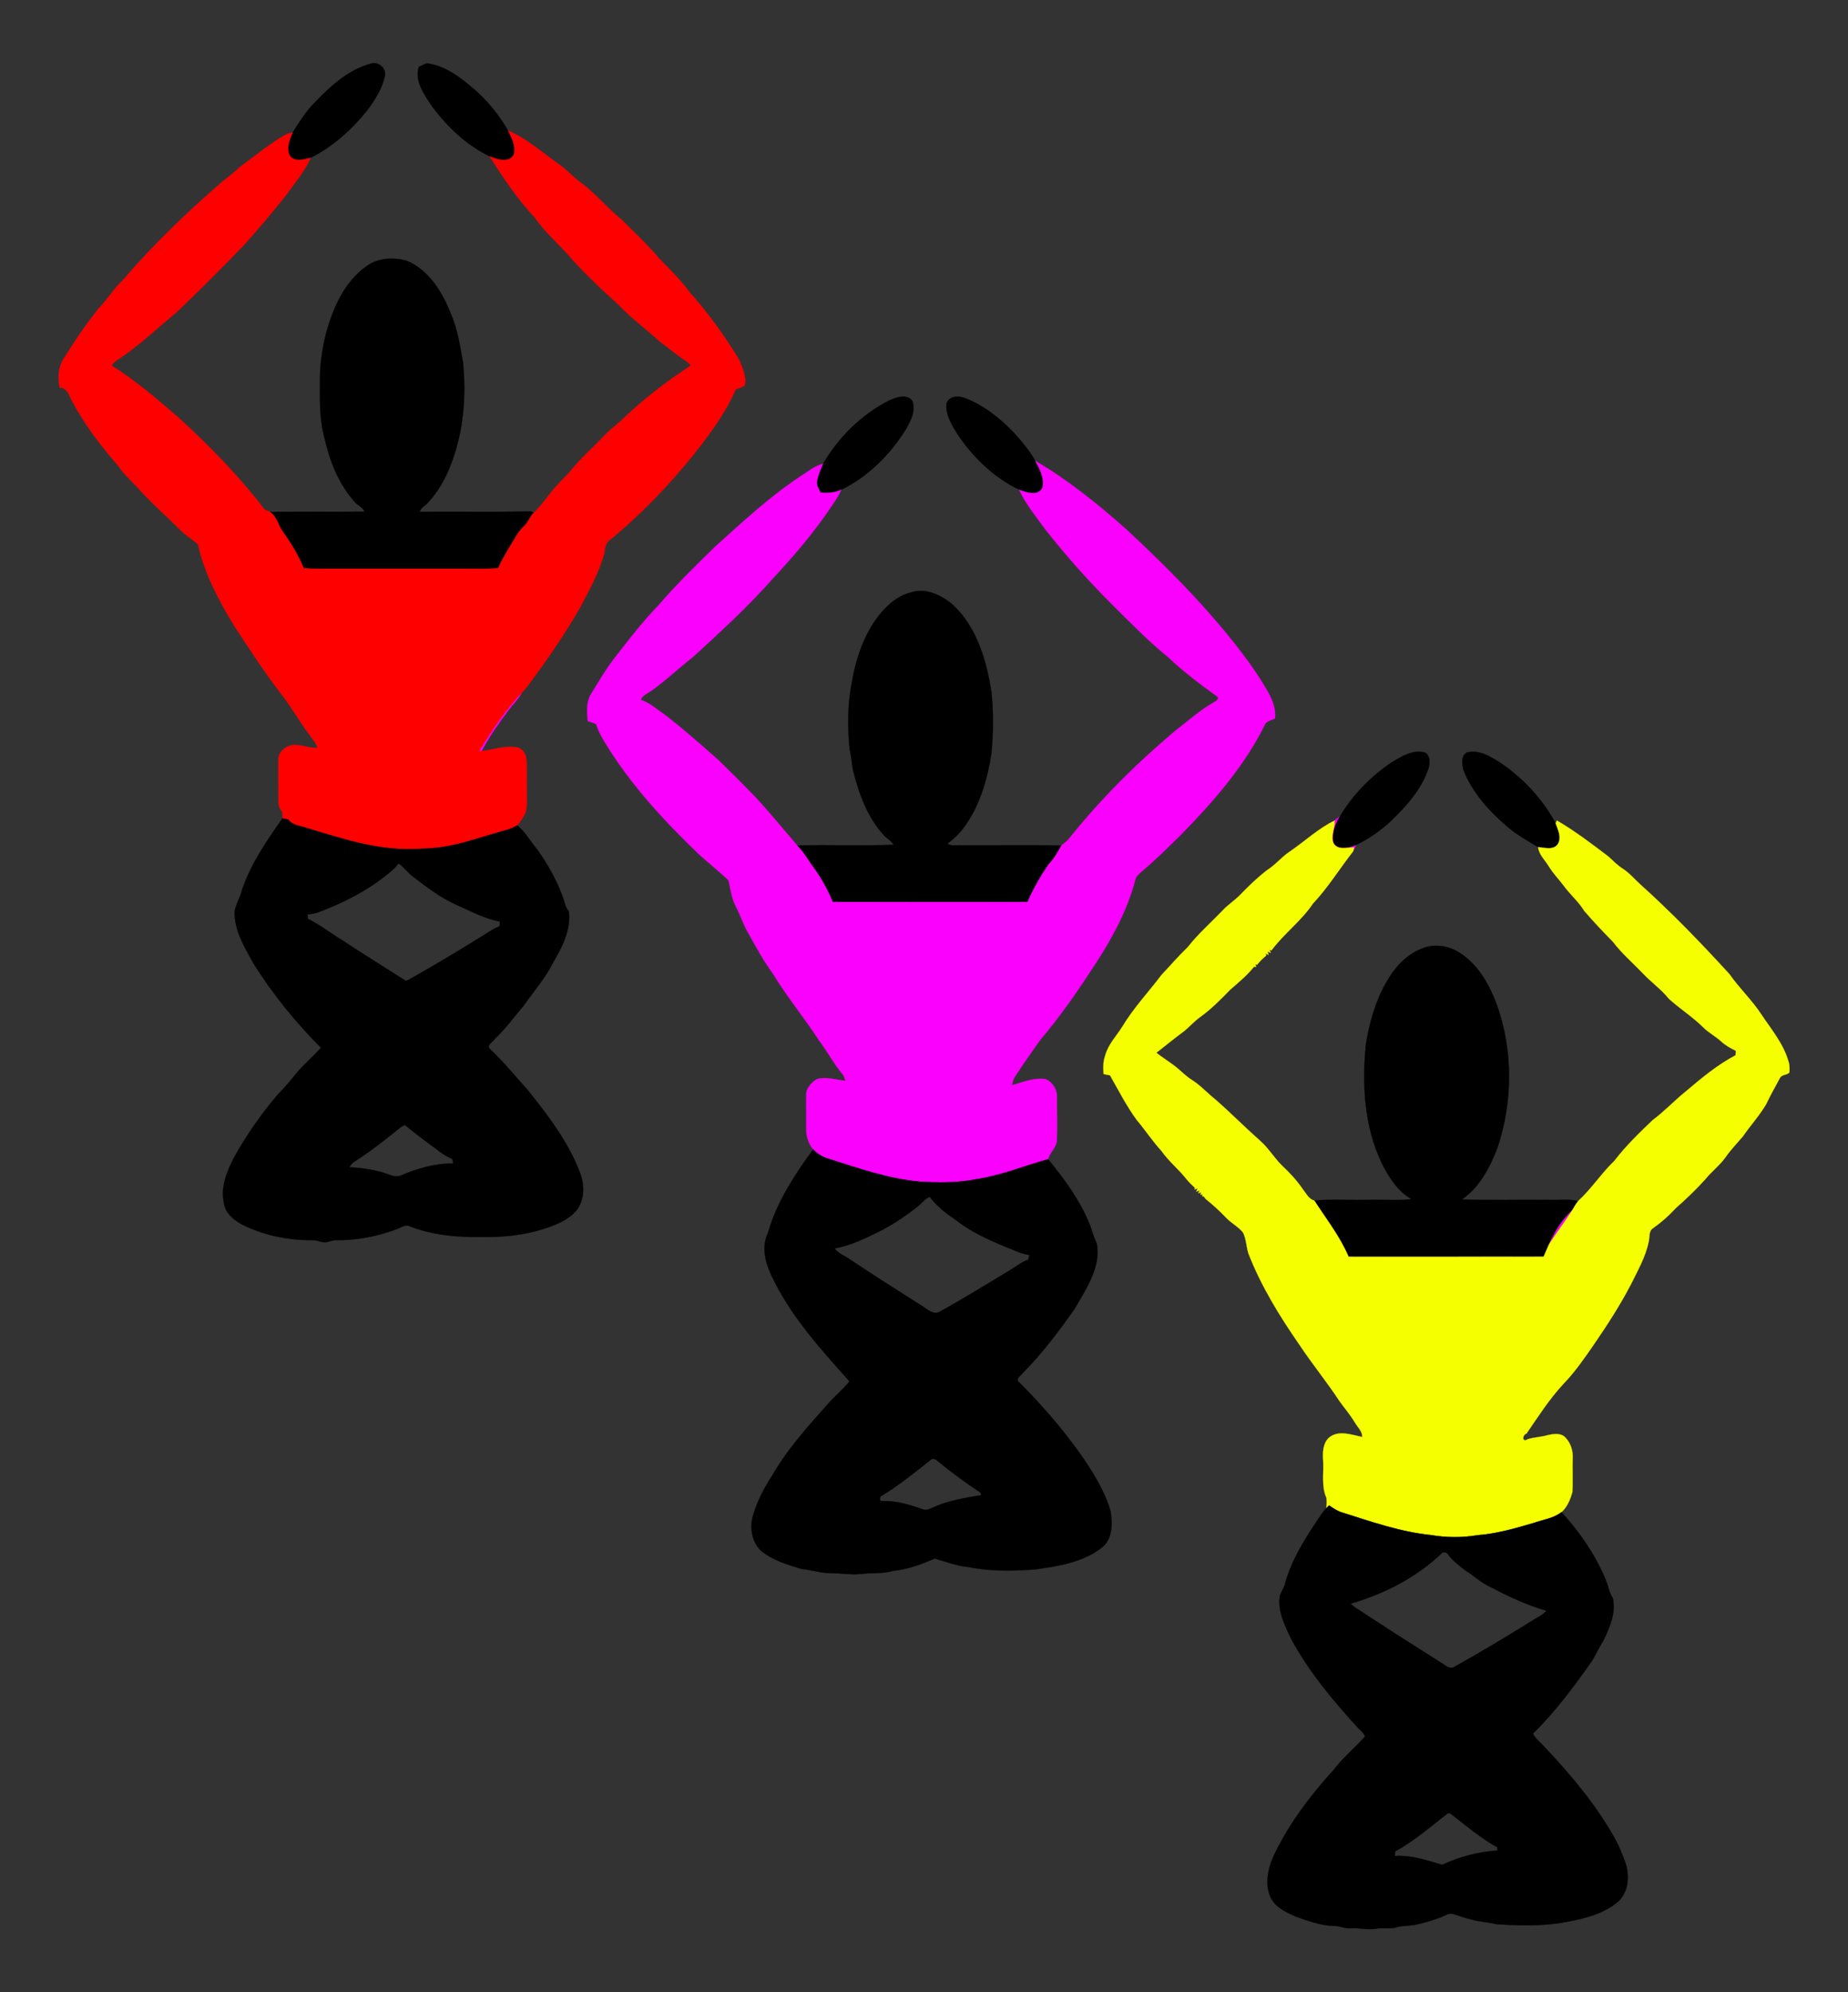
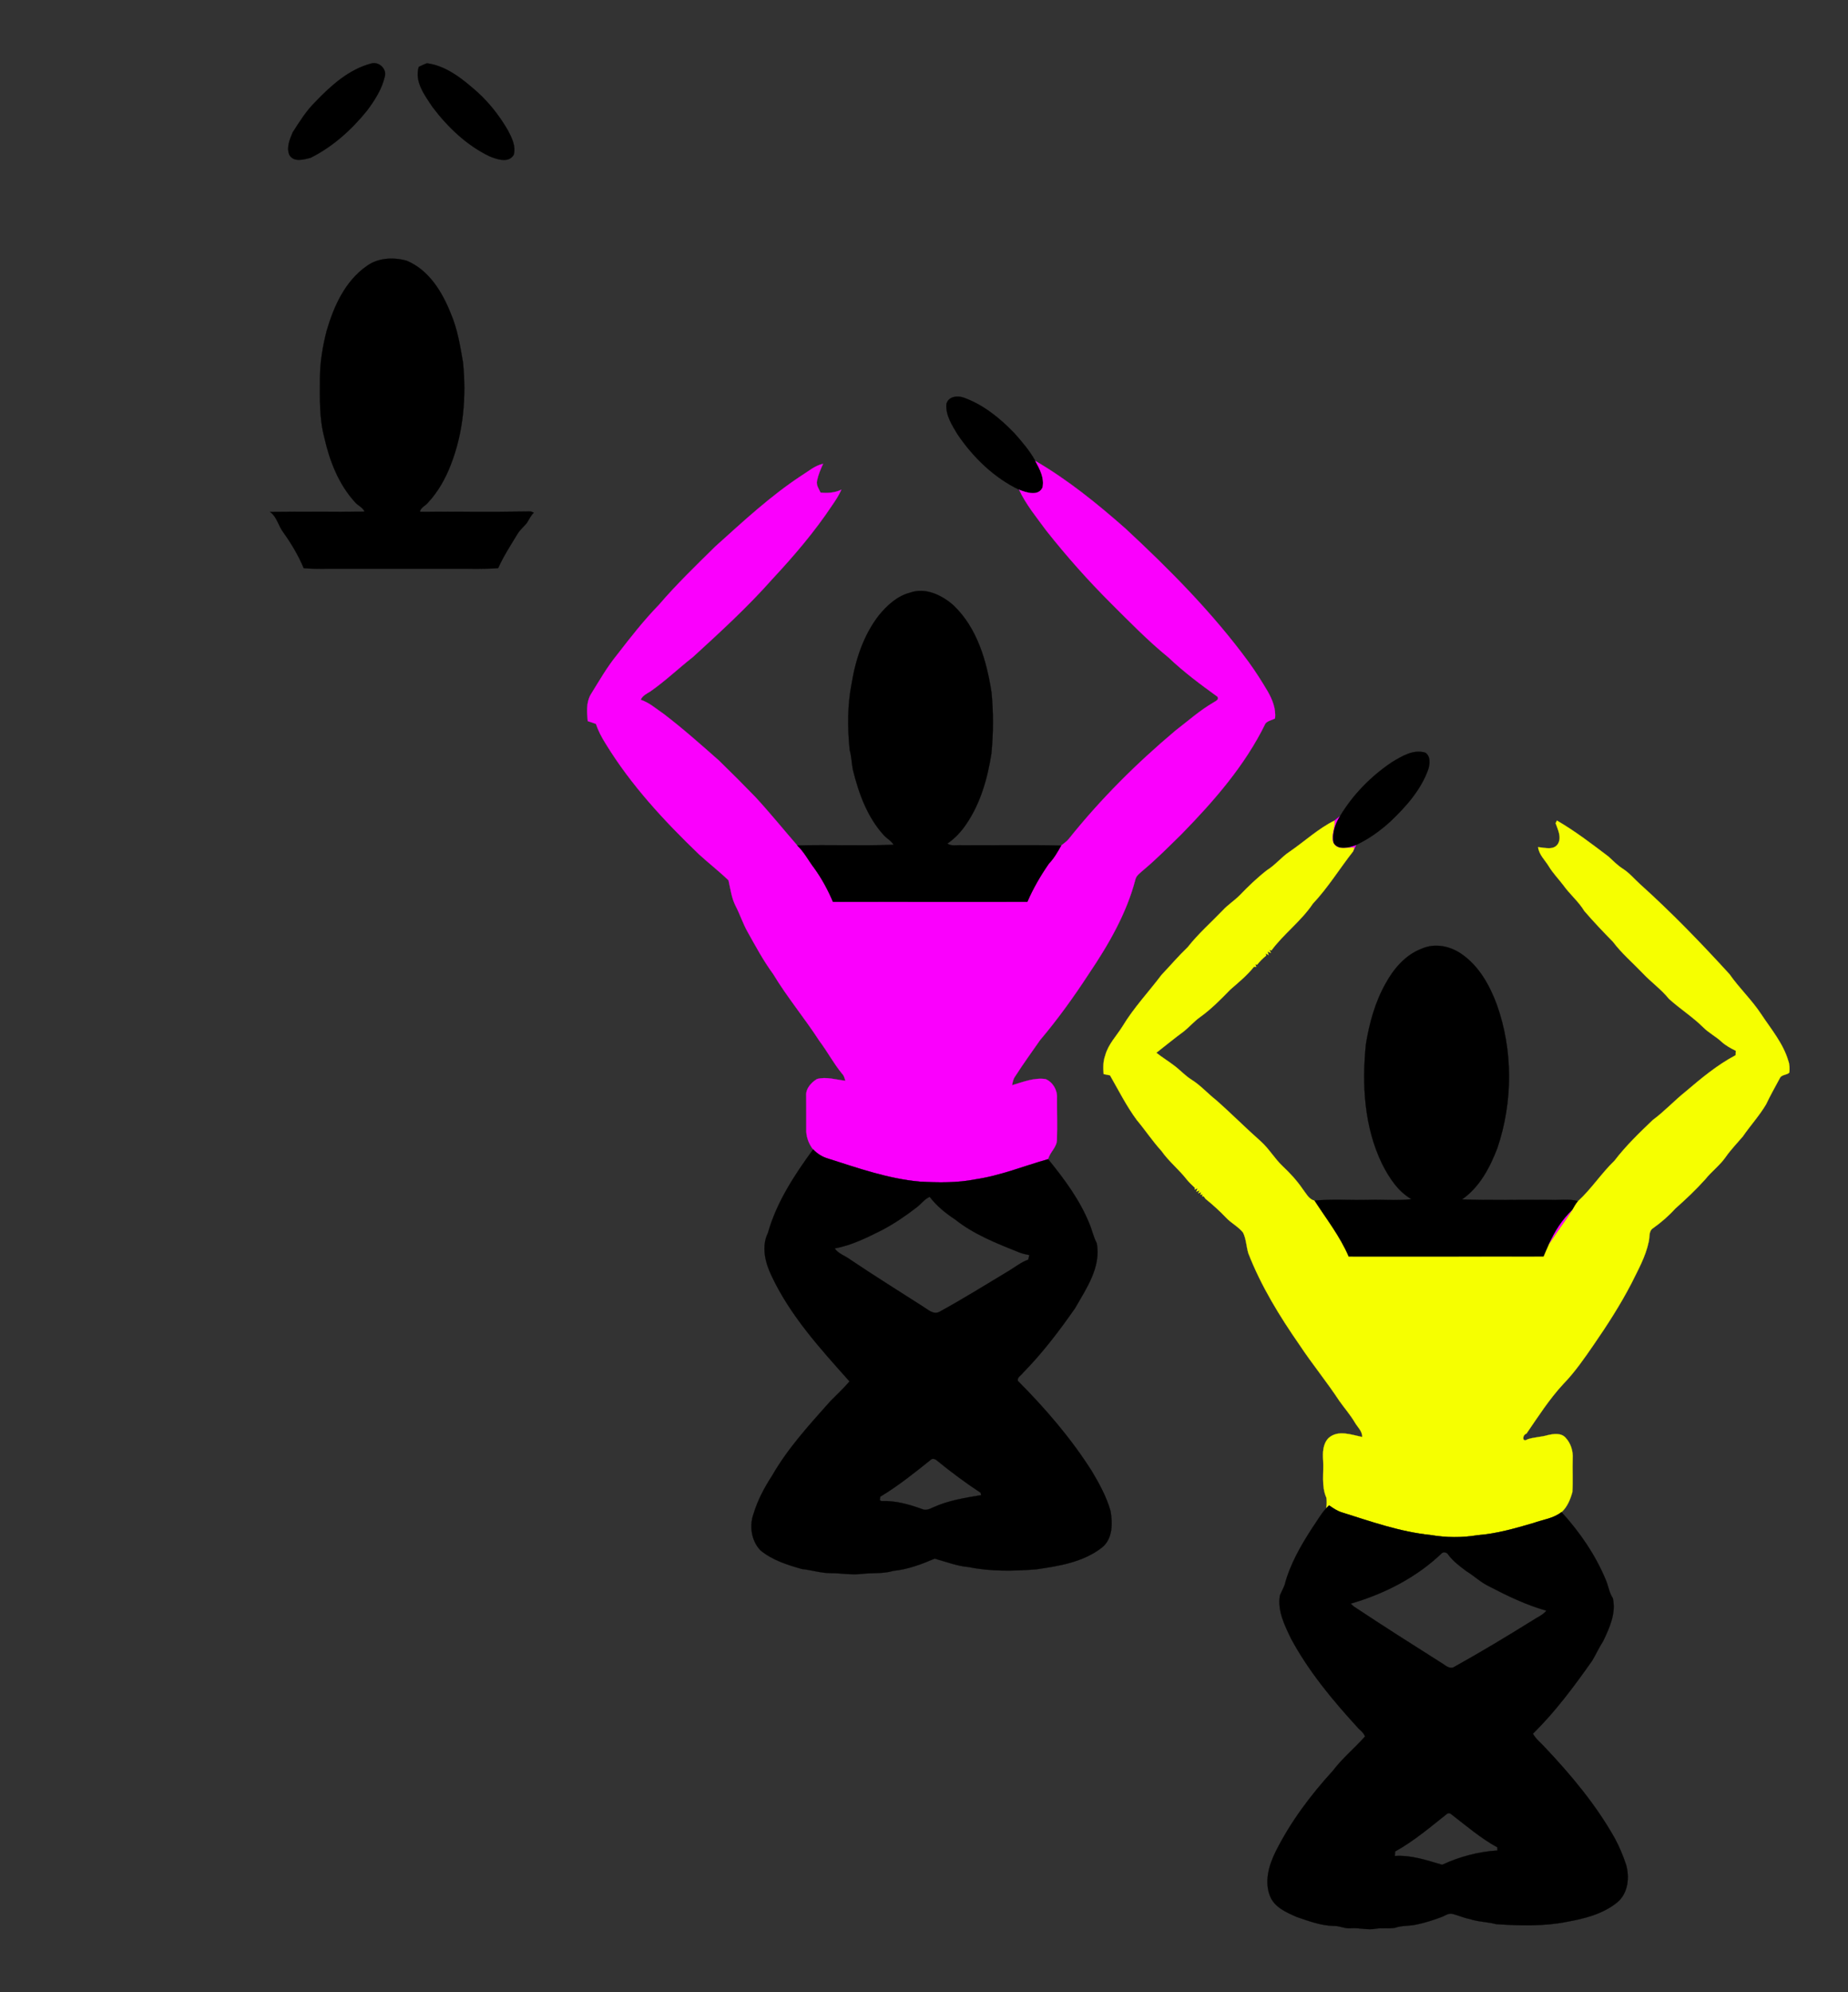
<svg xmlns="http://www.w3.org/2000/svg" enable-background="new 87.066 85.231 1029.998 1110.11" version="1.1" viewBox="87.066 85.231 1030 1110.1" xml:space="preserve">
  <rect x="87.066" y="85.231" width="1030" height="1110.1" fill="#333333" stroke="none" />
  <path d="m830.86 542.43c1.02-0.83 2.04-1.66 3.08-2.46-2.7 4.46-4.6 9.73-3.55 15 2.95 4.28 8.56 2.45 12.57 1.04-0.57 1.21-1.15 2.43-1.79 3.62 0.16-0.55 0.48-1.64 0.64-2.18-3.94-0.1-9.57 1.87-11.72-2.7-1.43-4.01 1.02-8.19 0.77-12.32z" fill="#FA00FD" stroke="#FA00FD" stroke-width=".094" />
  <g stroke-width=".094">
    <path d="m262.91 141.91c8.74-9.12 18.71-18.1 31.24-21.35 4.15-1.07 8.59 3.07 7.39 7.32-1.61 7.01-5.59 13.19-9.83 18.89-8.64 10.72-19.08 20.16-31.46 26.35-3.83 1.01-9.51 2.72-11.93-1.62-1.68-4.13 0.23-8.62 1.85-12.47 3.83-6 7.63-12.1 12.74-17.12z" stroke="#000" />
    <path d="m320.47 122.49c1.52-0.68 2.99-1.47 4.57-2.01 9.67 1.28 17.85 7.24 25.07 13.42 8.13 6.66 14.86 14.97 20.11 24.06 2.13 4.12 4.49 8.74 3.19 13.5-2.8 4.85-9.36 2.54-13.47 0.88-12.8-6.14-23.35-16.28-31.84-27.51-4.32-6.53-10.12-14.05-7.63-22.34z" stroke="#000" />
    <path d="m291.4 233.51c6.35-4.7 14.92-5.06 22.31-3.02 12.44 5.18 19.85 17.42 24.61 29.43 3.75 8.65 5.19 18.01 6.81 27.22 1.91 19.18 0.28 38.92-6.78 56.97-2.98 7.79-7.15 15.24-12.89 21.34-1.41 1.68-3.97 2.6-4.37 4.94 20.62-0.16 41.24 0.2 61.86-0.18 0.41 0.17 1.23 0.52 1.65 0.7-1.79 1.6-2.64 3.87-3.96 5.81-1.63 1.97-3.66 3.62-5.02 5.82-3.82 6.3-7.88 12.5-10.9 19.25-6.56 0.55-13.15 0.3-19.72 0.33-24.33 0.01-48.67 0.01-73 0-5.22 0.02-10.45 0.17-15.66-0.31-2.94-7.04-6.87-13.64-11.3-19.84-2.84-3.65-3.55-8.7-7.47-11.52 17.56-0.25 35.13 0.06 52.69-0.14-1.03-2.42-3.7-3.32-5.32-5.26-9.12-9.95-14.15-22.92-17.08-35.93-2.9-10.76-2.51-22.05-2.46-33.1-0.01-8.88 1.49-17.67 3.66-26.23 3.96-13.71 10.27-27.87 22.34-36.28z" stroke="#000" />
-     <path d="m353.96 503.82c7.1-11.53 14.62-22.99 24.02-32.78-1.75 3.42-4.52 6.12-6.89 9.09-5.66 7.53-11.2 15.21-15.59 23.56-0.39 0.03-1.15 0.09-1.54 0.13z" fill="#FA00FD" stroke="#FA00FD" />
-     <path d="m499.13 285.86c-8.08-13.25-17.09-25.97-27.46-37.53-5.16-7.09-11.49-13.17-17.56-19.45-6.35-7.61-13.67-14.34-20.68-21.33-7.89-6.4-14.37-14.39-22.52-20.49-4.42-3.15-7.97-7.35-12.47-10.4-9.19-6.51-17.8-14.22-28.22-18.7 2.13 4.12 4.49 8.74 3.19 13.5-2.8 4.85-9.36 2.54-13.47 0.88 7.59 12.04 15.63 23.91 25.37 34.34 6.23 8.97 14.83 15.89 21.74 24.29 7.68 8.31 15.88 16.12 24.33 23.64 7.27 7.81 15.95 14.04 23.77 21.23 4.88 3.46 9.36 7.44 14.4 10.66 0.97 0.65 1.84 1.44 2.45 2.46-14.15 9.2-27.49 19.68-39.63 31.41-2.88 2.46-5.91 4.75-8.48 7.55-6.13 6.52-12.97 12.38-18.58 19.39-2.84 3.48-6.28 6.41-9.17 9.85-3.92 4.52-7.17 9.63-11.54 13.75-1.79 1.6-2.64 3.87-3.96 5.81-1.63 1.97-3.66 3.62-5.02 5.82-3.82 6.3-7.88 12.5-10.9 19.25-6.56 0.55-13.15 0.3-19.72 0.33-24.33 0.01-48.67 0.01-73 0-5.22 0.02-10.45 0.17-15.66-0.31-2.94-7.04-6.87-13.64-11.3-19.84-2.84-3.65-3.55-8.7-7.47-11.52-1.08-0.63-2.55-0.71-3.34-1.73-14.12-18.33-30.35-34.95-47.39-50.57-12.04-10.37-24.08-20.81-37.61-29.24 0.83-1.01 1.63-2.09 2.79-2.75 11.98-7.83 22.3-17.79 33.32-26.83 12.82-12.17 25.3-24.7 37.56-37.43 8.25-9.1 16.11-18.55 23.78-28.14 4.74-6.71 10.24-13.06 13.57-20.64-3.83 1.01-9.51 2.72-11.93-1.62-1.68-4.13 0.23-8.62 1.85-12.47-1.56 0.35-3.14 0.71-4.51 1.57-8.54 4.91-16.09 11.28-24.06 17.01-3.42 2.94-6.74 5.99-10.4 8.63-19.6 16.97-38.44 34.91-55.28 54.67-5.24 4.86-8.92 11.04-13.86 16.17-6.73 8.41-12.87 17.28-18.51 26.45-3.81 5.04-4.63 11.73-3.2 17.78 4.24-0.25 5.22 4.51 6.88 7.43 7.03 13.07 16.02 25.01 25.79 36.13 3.68 5.58 9 9.72 13.24 14.84 6.76 7.25 14.27 13.75 21.24 20.79 3.01 3.04 6.74 5.21 9.9 8.07 3.66 16.44 11.67 31.42 20.4 45.67 8.63 13.23 17.29 26.47 26.97 38.97 4.97 6.49 8.98 13.63 13.86 20.19 1.91 2.77 4.33 5.28 5.43 8.53-4.77 0.32-9.21-2.1-13.97-1.56-4.13 0.59-8.21 4.08-7.86 8.56 0.02 7.72-0.07 15.44 0.06 23.16-0.13 2.14 0.86 4.05 2.15 5.69 0.01 1.14 0.03 2.29 0.05 3.45 1.08 0.2 2.16 0.42 3.23 0.66 1.99 2.61 5.24 3.41 8.28 4.09 19.86 5.88 39.98 12.98 61 12.33 6.88-0.17 13.82-0.36 20.56-1.83 10.65-2.08 20.86-5.87 31.33-8.65 2.27-0.59 4.46-1.48 6.47-2.69 1.77-2.26 3.52-4.6 4.66-7.24 1.13-4.2 0.6-8.61 0.69-12.9-0.15-5.68 0.28-11.39-0.29-17.05-0.2-3.33-2.98-6.35-6.38-6.46-6.32-0.78-12.37 1.56-18.54 2.2-0.39 0.03-1.15 0.09-1.54 0.13 7.1-11.53 14.62-22.99 24.02-32.78 1.51-1.5 2.9-3.13 4.15-4.85 10.24-13.93 20.14-28.16 28.67-43.22 4.73-9.11 9.81-18.17 12.69-28.08 0.84-2.84 0.5-6.26 2.95-8.37 17.61-14.32 33.4-30.83 47.62-48.49 8.79-11.19 17.39-22.72 23.05-35.87 1.72-0.66 3.63-1.03 5.09-2.24 1.08-4.95-1.37-9.58-3.07-14.06z" fill="#f00" stroke="#f00" />
-     <path d="m222.01 580.86c4.95-14.48 13.72-27.23 22.48-39.63 1.08 0.2 2.16 0.42 3.23 0.66 1.99 2.61 5.24 3.41 8.28 4.09 19.86 5.88 39.98 12.98 61 12.33 6.88-0.17 13.82-0.36 20.56-1.83 10.65-2.08 20.86-5.87 31.33-8.65 2.27-0.59 4.46-1.48 6.47-2.69 4.56 3.62 7.33 8.97 11.1 13.36 5.7 7.99 10.61 16.62 14.04 25.84 1.17 2.96 1.54 6.29 3.67 8.81 1.14 10.22-3.71 19.73-8.73 28.26-4.42 8.85-10.99 16.33-16.66 24.37-5.19 6.13-9.93 12.67-15.79 18.21-1.16 1.66-3.98 2.87-3.3 5.26 7.62 7.09 14.18 15.21 21.15 22.92 11.34 14.08 22.64 28.71 29.2 45.72 2.87 6.72 3.06 14.87-1.11 21.1-4.65 5.98-12.04 8.78-19.02 11.02-11.25 3.63-23.13 4.67-34.91 4.48-13.59 0.23-27.41-1.1-40.11-6.19-2.49-0.8-4.56 1.18-6.8 1.85-10.86 4.06-22.44 6.29-34.05 6.1-2.09 0-3.95 1.26-6.04 1.17-2.1 0.1-3.96-1.14-6.04-1.17-13.62 0.18-27.38-2.48-39.64-8.54-5-2.53-9.96-6.77-10.56-12.69-1.76-8.68 1.81-17.14 5.66-24.72 6.98-12.56 15.24-24.41 24.56-35.34 4.22-4.15 7.86-8.81 11.64-13.34 3.98-4.31 8.38-8.23 12.32-12.58-14.21-14.29-27.07-30.05-37.73-47.17-4.94-8.95-10.71-18.38-10.38-28.97 0.78-4.19 3.24-7.87 4.18-12.04m81.2-8.65c-11.65 9.53-25.27 16.34-39.32 21.56-1.75 0.58-3.59 0.75-5.4 0.98 0.04 0.81 0.08 1.61 0.12 2.43 6.87 3.26 12.81 8.11 19.33 11.99 11.61 7.73 23.5 15.03 35.25 22.53 0.31-0.08 0.93-0.26 1.25-0.35 15.67-8.78 31.06-18.07 46.28-27.61 1.52-0.98 3.15-1.77 4.83-2.45 0.02-0.88 0.05-1.76 0.09-2.62-8.22-1.44-15.72-5.51-23.29-8.87-8.98-3.79-16.77-9.77-24.47-15.63-3.27-2.21-5.42-5.62-8.65-7.87-1.7 2.25-3.76 4.21-6.02 5.91m5.49 142.48c-7.78 6.33-15.74 12.48-24.21 17.88-1.18 0.72-1.98 1.86-2.72 3 6.68 0.39 13.3 1.3 19.71 3.26 2.7 0.96 5.58 2.37 8.5 1.6 9.35-4.09 19.44-7.04 29.72-6.94-0.2-0.84-0.39-1.68-0.57-2.51-2.31-0.96-4.53-2.15-6.51-3.67-6.62-5.04-13.45-9.81-19.8-15.19-1.63 0.36-2.81 1.62-4.12 2.57z" stroke="#000" />
  </g>
  <g stroke-width=".094">
-     <path d="m582.31 308.51c3.97-1.76 9.88-4.16 13.18-0.04 2.34 5.58-0.99 11.52-3.73 16.34-8.77 13.86-20.9 26.07-35.76 33.27-3.62 1.75-7.66 2.01-11.6 1.62-0.94-2.09-2.53-4.19-1.96-6.61 0.69-3.27 1.97-6.4 3.38-9.42 8.57-14.78 21.26-27.31 36.49-35.16z" stroke="#000" />
    <path d="m614.57 310.25c1.22-4.27 6.31-4.73 9.91-3.37 10.83 3.99 20 11.44 27.92 19.68 4.3 4.84 8.56 9.81 11.72 15.5 2.43 4.49 5.15 9.48 4.02 14.77-2.28 5.14-9.11 2.86-13.09 1.26-14.02-6.73-25.58-18.01-34.26-30.78-3.1-5.15-6.8-10.82-6.22-17.06z" stroke="#000" />
    <path d="m664.12 342.06c18.14 10.54 34.47 23.81 50.17 37.63 24.73 22.96 48.65 47.06 68.65 74.33 3.83 5.28 7.34 10.79 10.66 16.41 2.61 4.59 4.73 9.76 4.08 15.15-1.77 0.92-4.06 1.24-5.34 2.82-11.34 23.26-28.6 43.02-46.56 61.41-7.06 6.94-14.03 13.99-21.63 20.35-1.58 1.48-3.66 2.75-4.24 4.98-4.96 19.14-15.05 36.48-26.04 52.77-8.35 12.79-17.28 25.22-27.14 36.88-4.68 6.7-9.47 13.33-13.88 20.21-1.05 1.43-1.4 3.18-1.67 4.9 6.02-1.77 12.21-4.31 18.59-3.42 4.05 1.63 6.68 6.12 6.41 10.48-0.04 7.7 0.23 15.41-0.03 23.11 0.09 4.37-3.93 7.06-4.91 11.05-13.49 3.81-26.63 9.22-40.59 11.25-10.1 2-20.48 1.84-30.71 1.28-17.69-1.54-34.54-7.5-51.35-12.85-3.21-0.91-6.04-2.72-8.32-5.12-2.59-3.26-4.03-7.45-3.82-11.62 0.04-6.05-0.05-12.09-0.04-18.14-0.36-4.07 2.76-7.47 6-9.46 5.2-1.45 10.59 0.41 15.82 0.96-0.4-1.4-0.73-2.86-1.79-3.91-4.73-5.72-8.18-12.35-12.65-18.26-8.22-12.69-17.96-24.34-25.78-37.3-5.45-7.42-9.8-15.54-14.29-23.55-2.59-4.61-4.19-9.67-6.63-14.35-2.29-4.46-2.89-9.49-3.97-14.31-5.24-5.04-11.03-9.54-16.41-14.45-19.47-18.69-38.04-38.71-52.15-61.84-2.17-3.42-4.06-7.03-5.34-10.87-1.51-0.55-3.03-1.07-4.56-1.54-0.47-4.96-0.93-10.31 1.66-14.82 4.69-7.53 9.07-15.29 14.72-22.18 7.38-9.56 14.83-19.09 23.26-27.77 9.82-11.45 20.69-21.93 31.43-32.51 15.5-13.93 30.82-28.24 48.32-39.69 3.79-2.35 7.29-5.46 11.77-6.4-1.41 3.02-2.69 6.15-3.38 9.42-0.57 2.42 1.02 4.52 1.96 6.61 3.94 0.39 7.98 0.13 11.6-1.62-1.35 3.13-3.25 5.96-5.17 8.75-9.73 14.63-21.17 28.03-33.13 40.86-13.76 15.56-29.09 29.61-44.41 43.61-8 6.26-15.35 13.32-23.69 19.15-2.05 1.28-4.41 2.33-5.43 4.68 4.85 1.62 8.69 5.11 12.86 7.93 10.7 8.18 20.78 17.12 30.86 26.05 6.77 6.57 13.42 13.26 19.99 20.02 8.16 8.8 15.71 18.14 23.57 27.2 3.9 3.64 6.26 8.48 9.49 12.66 4.18 5.8 7.6 12.1 10.37 18.68 36.12 0.05 72.24 0.02 108.36 0.02 3.23-7.47 7.35-14.55 11.98-21.23 2.85-2.98 4.86-6.53 6.86-10.09 1.44-1.16 3.01-2.18 4.2-3.62 17.68-22.14 37.85-42.22 59.53-60.44 7-5.36 13.62-11.3 21.29-15.72 1.11-0.75 3.12-1.48 2.11-3.16-9.43-6.81-18.82-13.79-27.26-21.83-11.35-9.23-21.58-19.74-31.93-30.05-12.88-12.83-24.96-26.44-36.23-40.69-5.39-7.34-11.28-14.48-15.17-22.77 3.98 1.6 10.81 3.88 13.09-1.26 1.13-5.29-1.59-10.28-4.02-14.77z" fill="#FA00FD" stroke="#FA00FD" />
    <path d="m594.21 415.49c8.57-3.15 17.86 1.33 24.27 7.01 13.26 12.62 18.53 31.09 21.23 48.64 1.09 11.27 1.02 22.68-0.07 33.95-2.16 13.8-6.05 27.72-14.04 39.37-2.8 4.22-6.35 7.94-10.51 10.82 2.34 1.6 5.27 0.72 7.92 0.91 18.5 0.13 37.03-0.28 55.5 0.18-2 3.56-4.01 7.11-6.86 10.09-4.63 6.68-8.75 13.76-11.98 21.23-36.12 0-72.24 0.03-108.36-0.02-2.77-6.58-6.19-12.88-10.37-18.68-3.23-4.18-5.59-9.02-9.49-12.66 17.87-0.53 35.8 0.32 53.66-0.42-1.34-2.3-3.85-3.49-5.57-5.45-9.19-10.13-13.9-23.34-17.13-36.41-0.68-3.67-0.76-7.44-1.78-11.05-1.23-12.29-1.28-24.83 1.11-36.97 2.23-13.53 6.71-27.08 15.24-38.01 4.55-5.51 10.14-10.7 17.23-12.53z" stroke="#000" />
    <path d="m515.05 772.3c4.83-17.18 14.8-32.34 25.22-46.62 2.28 2.4 5.11 4.21 8.32 5.12 16.81 5.35 33.66 11.31 51.35 12.85 10.23 0.56 20.61 0.72 30.71-1.28 13.96-2.03 27.1-7.44 40.59-11.25 8.96 11 17.58 22.57 22.95 35.82 1.59 3.62 2.29 7.55 4.19 11.05 2.41 13.39-5.83 25.17-12.14 36.2-8.83 12.65-18.2 25.01-29.04 36.01-0.98 1.43-3.31 2.42-2.82 4.45 15.34 15.41 29.72 32.08 41.38 50.53 4.1 6.95 8.06 14.13 10.26 21.94 1.23 6.9 1.25 15.43-4.65 20.29-10.49 8.29-24.18 10.44-37.02 12.28-12.41 0.94-25.07 1.22-37.3-1.29-6.57-0.53-12.75-3-19.04-4.71-7.36 3.14-14.97 6.02-22.99 6.81-5.75 1.74-11.82 1.01-17.71 1.7-5.79 0.72-11.56-0.47-17.34-0.41-5.43-0.04-10.6-1.74-15.96-2.31-8.12-2.31-16.49-4.91-23.08-10.39-5.09-5.26-6.3-13.59-3.88-20.37 2.29-7.57 6.04-14.64 10.35-21.25 8.8-15.34 20.83-28.42 32.52-41.55 3.55-3.65 7.35-7.07 10.62-10.98-16.27-18.22-33.1-36.65-43.54-59.01-3.45-7.2-5.65-16.12-1.95-23.63m82.9-14.32c-6.06 4.71-12.45 9.03-19.23 12.63-8.46 4.2-17.08 8.59-26.45 10.23 2.11 3.03 5.8 4.04 8.66 6.2 13.38 9.02 27.09 17.54 40.67 26.25 2.74 1.66 5.79 4.73 9.21 2.8 13.31-7.29 26.19-15.34 39.2-23.15 3.31-2.09 6.47-4.5 10.18-5.86 0.18-0.85 0.37-1.7 0.57-2.53-1.98-0.44-4-0.76-5.86-1.58-12.35-4.97-25.04-9.91-35.55-18.29-5.27-3.48-10.26-7.51-14.1-12.57-2.95 1.23-4.78 4.02-7.3 5.87m7.72 140.76c-9 7.23-18.05 14.47-27.97 20.43-0.06 0.49-0.19 1.45-0.26 1.94l0.76 0.51c7.9-0.36 15.58 1.86 22.94 4.51 2.27 1 4.51-0.34 6.56-1.23 8.31-3.69 17.32-5.1 26.21-6.59l-0.3-1.33c-8.29-5.47-16.28-11.38-23.98-17.66-1.04-1.01-2.76-1.88-3.96-0.58z" stroke="#000" />
  </g>
  <g stroke-width=".094">
    <path d="m862.81 509.94c5.55-3.31 11.91-7.35 18.64-5.34 2.96 1.94 2.58 5.91 1.8 8.91-4.03 11.66-12.47 21.12-21.27 29.48-5.7 5.18-12.03 9.74-19.02 13.02-4.01 1.41-9.62 3.24-12.57-1.04-1.05-5.27 0.85-10.54 3.55-15 7.2-12 17.28-22.24 28.87-30.03z" stroke="#000" />
-     <path d="m904.51 504.54c6.99-1.93 13.47 2.37 19.14 5.91 12.51 8.59 23.22 20.04 30.41 33.45 1.24 3.6 3.45 7.77 1.33 11.47-2.34 3.82-7.46 2.14-11.1 1.89-5.61-3.5-11.49-6.6-16.54-10.91-10.47-8.92-20.19-19.42-25.19-32.44-0.49-3.18-1.32-7.4 1.95-9.37z" stroke="#000" />
    <path d="m879.7 613.74c7.09-3.09 15.46-1.4 21.7 2.87 9.81 6.61 15.86 17.42 19.9 28.27 9.14 25.61 9.03 54.32 0.35 80.02-4.17 10.88-9.91 21.82-19.7 28.63 16.32 0.6 32.7 0.07 49.05 0.25 5.19 0.27 10.52-0.71 15.6 0.71-1.27 1.55-2.26 3.3-3.24 5.03-5.62 5.28-9.79 12-12.95 18.98-1.05 2.3-2.06 4.61-3.03 6.95-36.24 0.07-72.48 0.02-108.72 0.03-4.83-11.33-12.47-21.02-19.09-31.27 10.09-0.97 20.29-0.18 30.43-0.43 7.92-0.26 15.89 0.53 23.77-0.37-7.59-4.38-12.52-12.03-16.38-19.67-10.01-20.67-11.32-44.3-9.01-66.82 1.92-11.63 5.07-23.22 10.89-33.56 4.55-8.4 11.25-16.23 20.43-19.62z" stroke="#000" />
    <path d="m950.41 778.5c3.16-6.98 7.33-13.7 12.95-18.98-4.14 6.44-8.77 12.56-12.95 18.98z" fill="#FA00FD" stroke="#FA00FD" />
    <path d="m1083.8 676.36c-2.85-9.74-9.56-17.64-15.07-25.96-5.23-8-12.27-14.54-17.71-22.35-15.89-17.41-32.31-34.39-49.85-50.16-3.18-2.86-5.92-6.24-9.55-8.55-2.99-1.92-5.48-4.45-8.06-6.84-9.3-7.05-18.61-14.18-28.72-20.06-0.18 0.36-0.54 1.09-0.73 1.46 1.24 3.6 3.45 7.77 1.33 11.47-2.34 3.82-7.46 2.14-11.1 1.89 0.49 4.19 3.82 7.15 5.92 10.6 2.32 3.86 5.48 7.09 8.2 10.66 3.58 5.03 8.45 9.01 11.67 14.33 5.09 5.9 10.45 11.56 15.92 17.11 4.84 6.44 11.01 11.68 16.56 17.48 4.68 5.02 10.35 8.98 14.67 14.34 6.12 5.57 13.21 10.02 19.1 15.88 3.03 3.05 6.92 5.01 10.08 7.91 2.36 2.18 5.19 3.72 8.06 5.14-0.05 0.82-0.08 1.65-0.1 2.49-10.21 5.39-19.12 12.83-27.87 20.27-6.3 5.03-11.74 11-18.24 15.78-7.51 7.18-15.04 14.41-21.36 22.69-7.31 7.04-12.85 15.66-20.3 22.55-1.27 1.55-2.26 3.3-3.24 5.03-4.14 6.44-8.77 12.56-12.95 18.98-1.05 2.3-2.06 4.61-3.03 6.95-36.24 0.07-72.48 0.02-108.72 0.03-4.83-11.33-12.47-21.02-19.09-31.27-3.16-0.87-4.55-4-6.43-6.36-3.21-4.71-7.07-8.92-11.21-12.81-4.49-4.22-7.57-9.69-12.16-13.81-8.5-7.51-16.49-15.59-25.01-23.08-4.68-3.67-8.64-8.22-13.72-11.37-3.61-2.28-6.43-5.52-9.86-8.01-3.16-2.41-6.56-4.47-9.66-6.94 5.14-3.98 10.13-8.14 15.38-11.97 3.11-2.5 5.7-5.58 8.97-7.89 6.18-4.42 11.52-9.87 16.81-15.29 4.59-4.03 9.4-7.92 13.21-12.73l1.28-0.04-0.46-1.36 0.96 0.24c1.51-1.9 3.22-3.62 5.1-5.15l-0.26-1.11 1.58 0.84-0.59-1.92 1.87 0.73-0.8-1.63 1.11 0.23c6.92-9.34 16.57-16.32 23.07-26.02 8.43-8.95 14.86-19.49 22.42-29.13 0.16-0.55 0.48-1.64 0.64-2.18-3.94-0.1-9.57 1.87-11.72-2.7-1.43-4.01 1.02-8.19 0.77-12.32-9.14 4.52-16.65 11.6-25.01 17.33-4.59 3.01-8 7.47-12.69 10.36-5.41 4.21-10.38 8.98-15.13 13.92-2.98 3.03-6.64 5.32-9.52 8.47-6.53 6.8-13.67 13.05-19.51 20.49-5.12 4.89-9.7 10.29-14.57 15.42-7.21 9.56-15.51 18.32-21.72 28.62-3.32 5.36-8.03 10.05-9.68 16.28-1.23 3.32-1.18 6.91-0.9 10.39 1.18 0.22 2.37 0.46 3.57 0.7 4.8 8.4 9.16 17.08 14.93 24.9 4.72 5.63 8.78 11.79 13.75 17.23 4.09 5.85 9.74 10.3 14.1 15.91 1.36 1.66 2.92 3.15 4.5 4.61l-0.12 0.99 1.62-0.71-0.68 1.88 1.85-0.7-0.83 1.62 1.62-0.59-0.4 1.4 1.24-0.23-0.18 1.18 0.8-0.09c0.26 0.35 0.77 1.05 1.02 1.4 4.02 3.26 7.87 6.72 11.44 10.48 2.88 3.09 6.84 4.99 9.48 8.32 1.77 3.58 1.82 7.71 2.94 11.51 7.1 18.28 17.43 35.07 28.58 51.13 7.01 10.59 15.1 20.41 22.07 31.02 2.86 4.07 6.17 7.81 8.71 12.11 1.5 2.65 4.23 4.84 4.13 8.15-6.03-1.24-13.47-4.14-18.72 0.54-3.27 3.25-3.36 8.2-3.06 12.52 0.44 6.95-1.12 14.27 1.84 20.85 0.23 1.93 0.17 3.88-0.11 5.81 0.4-0.4 1.21-1.22 1.61-1.63 2.26 1.58 4.59 3.17 7.28 3.97 16.17 5.08 32.33 10.82 49.3 12.55 8.62 1.47 17.51 1.56 26.15 0.11 10.7-0.83 21.08-3.82 31.34-6.84 5.2-1.87 11.03-2.51 15.49-6.05 3.19-2.91 4.88-7.08 6-11.16 0.39-6.2-0.02-12.44 0.18-18.65 0.28-4.16-1.05-8.51-3.92-11.58-2.49-2.86-6.72-2.23-10-1.47-3.7 1.09-7.63 1.1-11.27 2.31-3.02 2.04-3.02-2.42-0.57-3.18 6.49-9.46 12.71-19.2 20.55-27.66 6.47-6.65 11.73-14.33 16.98-21.94 7.56-10.96 14.79-22.19 20.93-34.02 3.72-7.56 7.99-15.04 9.69-23.37 0.63-2.55-0.15-5.93 2.48-7.52 4.45-3.18 8.6-6.75 12.27-10.82 5.82-5.16 11.5-10.51 16.71-16.31 3.54-4.44 8.22-7.85 11.47-12.54 2.84-4.06 6.32-7.62 9.51-11.39 4.17-6.06 9.18-11.52 12.94-17.85 2.36-4.99 5.08-9.79 7.7-14.65 0.96-2.07 3.77-1.6 5.27-3.07 0.24-2.19 0.2-4.45-0.56-6.53z" fill="#F6FF00" stroke="#F6FF00" />
    <path d="m826.22 925.65c0.4-0.4 1.21-1.22 1.61-1.63 2.26 1.58 4.59 3.17 7.28 3.97 16.17 5.08 32.33 10.82 49.3 12.55 8.62 1.47 17.51 1.56 26.15 0.11 10.7-0.83 21.08-3.82 31.34-6.84 5.2-1.87 11.03-2.51 15.49-6.05 10.22 11.19 18.94 23.89 24.75 37.94 1.38 3.3 1.81 6.97 3.84 10.01 1.94 8.38-1.85 16.56-5.39 23.98-2.28 3.5-4 7.33-6.13 10.91-10.06 14.27-20.52 28.38-32.99 40.65 1.64 3 4.41 5.09 6.68 7.59 14.67 15.54 28.55 32.1 39.02 50.82 2.54 4.64 4.5 9.57 6.22 14.57 2.05 7.18 1.08 16.12-5.05 21.08-7.95 6.43-18.19 9-28.04 10.77-12.92 2.54-26.21 2.15-39.29 1.29-4.87-1.32-10-1.24-14.78-2.87-3.25-0.61-6.26-2-9.42-2.83-2.27-0.68-4.22 0.92-6.21 1.69-4.72 1.78-9.56 3.32-14.51 4.31-3.8 0.79-7.79 0.39-11.47 1.71-3.5 0.65-7.1-0.09-10.61 0.5-4.68 0.94-9.36-0.64-14.07-0.23-3.4 0.33-6.47-1.52-9.87-1.31-7.13-0.26-13.84-2.8-20.51-5.08-5.56-2.5-11.85-5.17-14.46-11.11-3.52-8.27-0.86-17.55 2.96-25.22 8.27-16.51 19.45-31.43 31.89-45.03 5.28-6.99 12.12-12.59 17.9-19.08-0.65-2.28-2.93-3.57-4.36-5.33-13.82-15.09-27.03-31.02-36.79-49.09-3.59-7.51-7.72-15.59-6.27-24.17 0.81-1.98 1.88-3.84 2.63-5.84 2.98-11.53 9.03-21.98 15.47-31.9 2.55-3.62 4.67-7.58 7.69-10.84m64.48 25c-14.11 13.56-32.12 22.71-50.79 28.13 0.54 0.52 1.11 1.04 1.7 1.56 16.07 10.67 32.37 21.04 48.69 31.35 2.14 1.17 4.3 3.68 6.98 2.51 14.87-8.28 29.47-17.04 43.92-26.04 2.62-1.78 5.73-2.95 7.78-5.46-11.16-3.15-21.69-8.2-31.94-13.56-4.62-2.19-8.32-5.79-12.64-8.45-3.62-2.7-7.32-5.43-10.04-9.08-0.66-1.29-2.51-1.92-3.66-0.96m2.99 145.15c-9.35 7.41-18.55 15.27-29.02 21.06-0.07 0.83-0.12 1.67-0.17 2.53 9.11-0.64 17.82 2.39 26.38 4.88 9.66-4.49 20.18-7.29 30.8-7.96-0.01-0.44-0.05-1.32-0.07-1.76-9.29-5.07-17.36-12.06-25.72-18.48-0.68-0.58-1.41-0.66-2.2-0.27z" stroke="#000" />
  </g>
</svg>